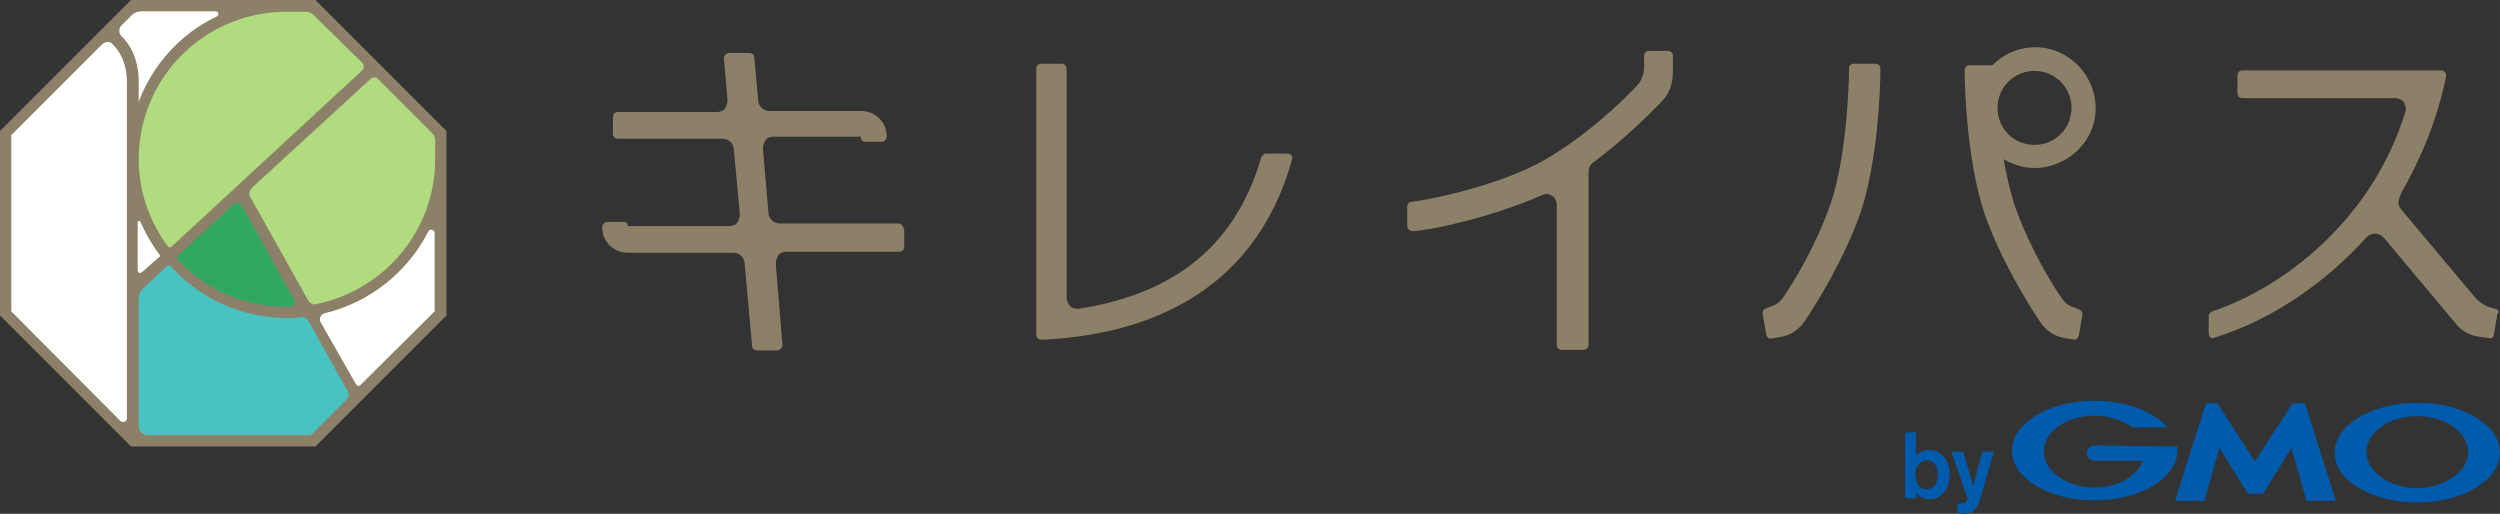
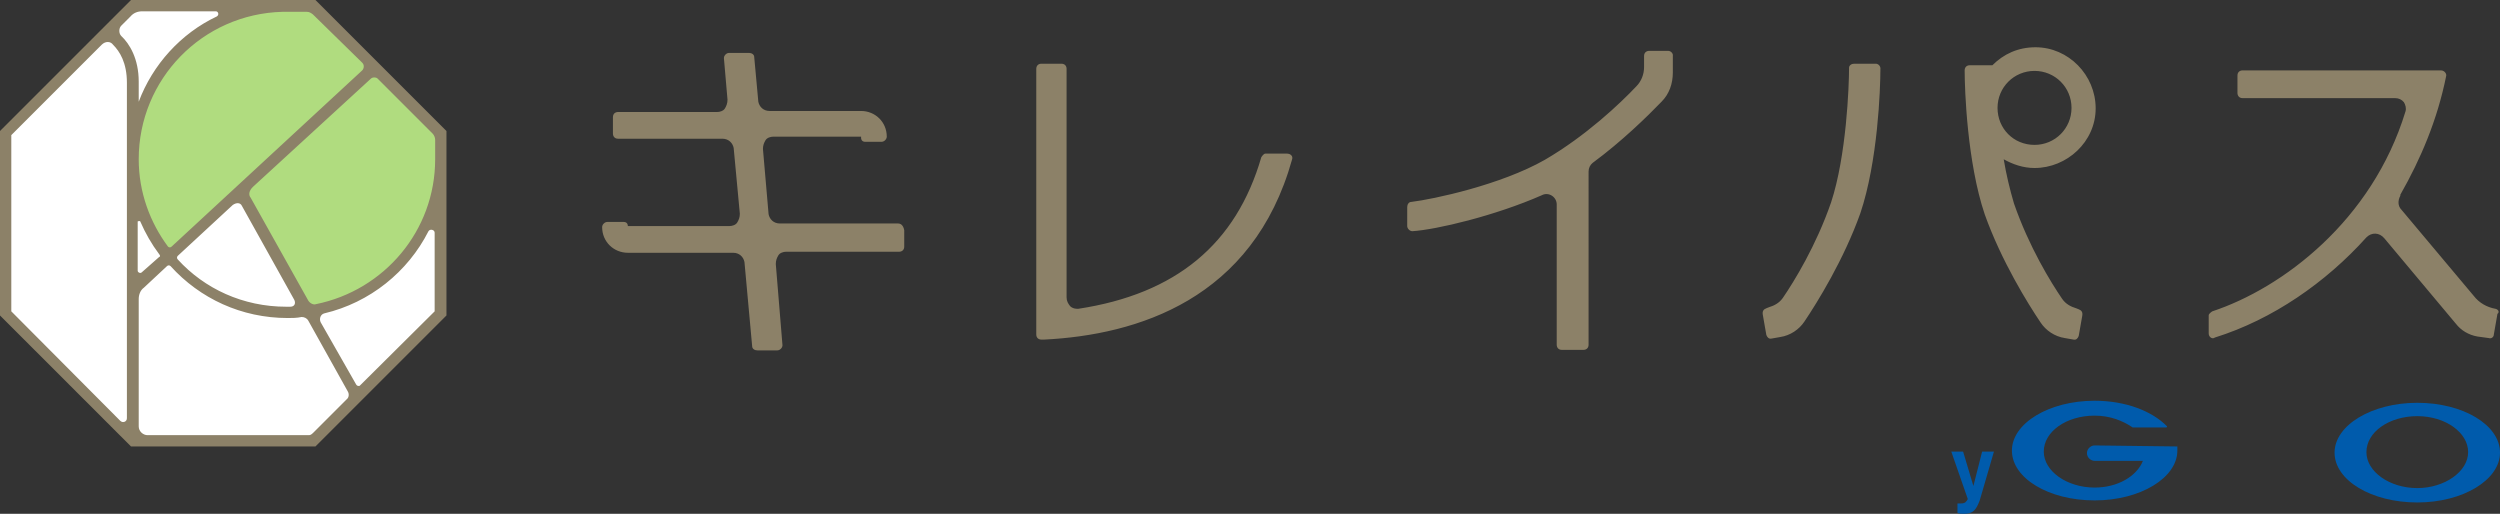
<svg xmlns="http://www.w3.org/2000/svg" version="1.1" id="レイヤー_1" x="0px" y="0px" viewBox="0 0 486.6 100" style="enable-background:new 0 0 486.6 100;" xml:space="preserve">
  <rect x="0" y="0" width="486.6" height="100" fill="#333333" stroke="none" />
  <style type="text/css">
	.st0{fill:#FFFFFF;}
	.st1{fill:#32A761;}
	.st2{fill:#49C2C2;}
	.st3{fill:#B0DC7F;}
	.st4{fill:#8C8168;}
	.st5{fill:#005BAC;}
</style>
  <g>
    <path class="st0" d="M60.9,1H26L1.3,25.7v34.7L26,85.1h34.9l24.7-24.7V25.7L60.9,1z" />
-     <path class="st1" d="M55.9,60.9c0.8,0,4.2-0.3,4.2-0.3L46.8,37.1L32.9,50c0,0,0.7,0.8,1,1.2C39.4,57.4,47.5,60.9,55.9,60.9   L55.9,60.9z" />
-     <path class="st2" d="M25.8,85.7V56.4l6.9-6.4c0,0,0.7,0.8,1,1.2c5.7,6.2,13.8,9.7,22,9.7c0.8,0,4.2-0.3,4.2-0.3l9.4,16.6l-8.4,8.6   H25.8L25.8,85.7z" />
    <path class="st3" d="M61.1,1.2h-6C38.9,1.7,26,14.9,26,31c0,6.4,2,12.4,5.9,17.6c0.3,0.3,1,1.3,1,1.3l13.9-12.9l13.3,23.5   c0,0,1.7-0.3,1.8-0.3c13.9-2.9,24-15.1,24-29.4v-5L61.1,1.2z" />
    <path class="st4" d="M86.9,25.5L86.9,25.5L61.4,0l0,0l0,0h-5.5c-0.3,0-0.5,0-0.8,0H25.5L0,25.5v35.9l25.5,25.5h35.9l25.5-25.5V25.5   L86.9,25.5z M27.3,43.1c1,2.3,2.2,4.4,3.7,6.4c0.2,0.2,0.2,0.5,0,0.5l-3.4,3c-0.3,0.3-0.8,0-0.8-0.3v-9.6C27,43,27.3,43,27.3,43.1    M27,31C27,15.4,39.4,2.7,55,2.3h4.7c0.5,0,0.8,0.2,1.2,0.5l9.6,9.4c0.5,0.5,0.3,1.2,0,1.5L33.4,48c-0.2,0.2-0.5,0.2-0.7,0   C29.2,43.3,27,37.4,27,31 M47.1,40.1l10.2,18.3c0.3,0.7,0,1.3-0.8,1.3c-0.3,0-0.5,0-0.8,0c-8.4,0-15.9-3.5-21.1-9.2   c-0.2-0.2-0.2-0.5,0-0.7l10.7-9.9C46,39.4,46.8,39.4,47.1,40.1 M49.2,36.4l23-21.1c0.3-0.3,1-0.3,1.3,0L84.2,26   c0.3,0.3,0.5,0.8,0.5,1.2V31c0,13.9-9.9,25.5-23.2,28.2c-0.5,0.2-1.2-0.2-1.5-0.7l-11.2-20C48.3,37.9,48.5,37.1,49.2,36.4    M27.7,2.2h14.3c0.5,0,0.7,0.7,0.2,1C35.2,6.5,29.7,12.6,27,19.8v-3.9c0-4.5-1.8-7.4-3.4-8.9c-0.5-0.5-0.5-1.5,0-2l1.8-1.8   C26,2.5,26.8,2.2,27.7,2.2 M2.2,26.3L19.8,8.7c0.7-0.7,1.7-0.7,2.2,0c1.3,1.3,2.7,3.5,2.7,7.4v65.3c0,0.7-0.8,1-1.3,0.5L2.2,60.6   V26.3z M60.1,84.7H28.7c-0.8,0-1.7-0.7-1.7-1.7V58.2c0-0.8,0.3-1.7,1-2.2l4.5-4.2c0.2-0.2,0.5-0.2,0.7,0C38.9,58.1,47,61.9,56,61.9   c0.8,0,1.8,0,2.7-0.2c0.5,0,1,0.2,1.3,0.7l7.7,13.8c0.3,0.5,0.2,1.2-0.2,1.5l-6.5,6.5C60.6,84.6,60.4,84.7,60.1,84.7 M69.3,74.8   l-6.9-12.1c-0.3-0.7,0-1.5,0.7-1.7C72,58.9,79.4,52.9,83.4,45c0.3-0.5,1.2-0.3,1.2,0.3v15.3L70.1,75C70,75.2,69.5,75.2,69.3,74.8    M251.5,31c-7.6,27.3-30.2,34.2-48.3,35.1h-0.5c-0.5,0-1-0.3-1-1V13.4c0-0.5,0.3-1,1-1h3.9c0.5,0,1,0.3,1,1v44.5   c0,0.7,0.3,1.2,0.7,1.7c0.3,0.3,0.8,0.5,1.3,0.5c0.2,0,0.2,0,0.3,0c19-2.9,30.7-12.6,35.6-29.5c0.2-0.3,0.5-0.7,0.8-0.7h4.2   C251.2,29.9,251.7,30.4,251.5,31L251.5,31z M396,32.7c-2.2,0-4.2-0.7-6-1.7c0.5,3,1.2,5.9,2,8.6c2.9,8.4,7.2,15.4,9.4,18.6   c0.7,1,1.7,1.5,2.7,1.8l0.5,0.2c0.5,0.2,0.8,0.5,0.7,1.2l-0.7,4c-0.2,0.5-0.5,0.8-1,0.7l-1.7-0.3c-2-0.3-3.7-1.5-4.7-3   c-2.5-3.7-7.7-12.1-10.9-21.1c-3.4-10.1-3.9-24.2-3.9-28c0-0.5,0.3-1,1-1h4.2h0.2c2.2-2.2,5-3.5,8.4-3.5c6.4,0,11.7,5.4,11.7,11.9   S402.3,32.7,396,32.7L396,32.7z M396,28.2c4,0,7.2-3.2,7.2-7.2s-3.2-7.2-7.2-7.2s-7.2,3.2-7.2,7.2S391.9,28.2,396,28.2z M324.7,9.9   H321c-0.5,0-1,0.3-1,1v2.2c0,1.3-0.5,2.7-1.5,3.7c-3.2,3.4-9.9,9.7-17.8,14.3c-8.6,4.9-21.8,7.7-26,8.2c-0.5,0-0.8,0.5-0.8,1V44   c0,0.5,0.5,1,1,1c4.7-0.3,16.1-3,25.2-7c1.3-0.7,2.9,0.3,2.9,1.8v27.3c0,0.5,0.3,1,1,1h4.2c0.5,0,1-0.3,1-1V33.4   c0-0.7,0.3-1.3,0.8-1.7c5.7-4.2,10.7-9.1,13.4-11.9c1.5-1.5,2.2-3.5,2.2-5.7v-3.2C325.7,10.4,325.2,9.9,324.7,9.9L324.7,9.9z    M365.1,12.4h-4.2c-0.5,0-1,0.3-1,0.8c0,3.5-0.5,17.1-3.5,26.2c-2.9,8.4-7.2,15.4-9.4,18.6c-0.7,1-1.7,1.5-2.7,1.8l-0.5,0.2   c-0.5,0.2-0.8,0.5-0.7,1.2l0.7,4c0.2,0.5,0.5,0.8,1,0.7l1.7-0.3c2-0.3,3.7-1.5,4.7-3c2.5-3.7,7.7-12.1,10.9-21.1   c3.4-10.1,3.9-24.2,3.9-28C366.1,12.9,365.6,12.4,365.1,12.4L365.1,12.4z M485.7,60.1c-1.7-0.3-3.2-1.2-4.2-2.5l-14.1-16.8   c-0.7-0.7-0.7-1.8-0.2-2.7c0,0,0,0,0-0.2c4-7,7.2-14.6,8.9-23c0.2-0.5-0.3-1.2-1-1.2h-38.6c-0.5,0-1,0.3-1,1v3.4c0,0.5,0.3,1,1,1   h29.7c0.7,0,1.3,0.3,1.7,0.8c0.3,0.5,0.5,1.2,0.3,1.8c-6.5,21.3-24,34.4-37.6,38.9c-0.3,0.2-0.7,0.5-0.7,0.8v3.5   c0,0.7,0.7,1.2,1.2,0.8c11.2-3.5,21.6-10.7,29.5-19.5c1-1,2.5-1,3.5,0.2l13.9,16.6c1,1.3,2.5,2.2,4.2,2.5l2.2,0.3   c0.5,0.2,1-0.2,1-0.7l0.7-4C486.6,60.7,486.2,60.2,485.7,60.1L485.7,60.1z M174.8,43.5h-23c-1.2,0-2-0.8-2.2-1.8L148.5,29   c0-0.7,0.2-1.2,0.5-1.7c0.3-0.5,1-0.7,1.5-0.7h17.1c0,0,0,0,0,0.2c0,0.5,0.3,0.8,0.8,0.8h3.2c0.5,0,1-0.5,1-1c0-2.9-2.3-5-5-5   h-17.8c-1.2,0-2-0.8-2.2-1.8l-0.8-8.7c0-0.5-0.5-0.8-1-0.8h-3.9c-0.5,0-1,0.5-1,1l0.7,8.1c0,0.7-0.2,1.2-0.5,1.7   c-0.3,0.5-1,0.7-1.5,0.7h-19.3c-0.5,0-1,0.3-1,1v3.2c0,0.5,0.3,1,1,1h20.3c1.2,0,2,0.8,2.2,1.8l1.2,12.8c0,0.7-0.2,1.2-0.5,1.7   c-0.3,0.5-1,0.7-1.5,0.7h-19.8l0,0c0-0.5-0.3-0.8-0.8-0.8h-3.2c-0.5,0-1,0.5-1,1c0,2.9,2.3,5,5,5h20.5c1.2,0,2,0.8,2.2,1.8   l1.5,16.4c0,0.5,0.5,0.8,1,0.8h3.9c0.5,0,1-0.5,1-1l-1.3-15.8c0-0.7,0.2-1.2,0.5-1.7c0.3-0.5,1-0.7,1.5-0.7H175c0.5,0,1-0.3,1-1   v-3.2C175.8,43.8,175.3,43.5,174.8,43.5z" />
    <g>
-       <path class="st5" d="M377.2,92.3c0,1.2-0.5,2.9-2.2,2.9c-0.2,0-1.7,0-2-1.7c0-0.2-0.2-0.7-0.2-1.2c0-1.8,1.2-2.7,2.2-2.7    C376.2,89.6,377.2,90.6,377.2,92.3L377.2,92.3z M370.8,84.2V97h2.2v-1c0.5,0.5,1.3,1.2,2.5,1.2c2.2,0,4-1.8,4-4.9    c0-2.9-1.8-4.7-3.9-4.7c-1,0-1.8,0.3-2.7,1v-4.5L370.8,84.2L370.8,84.2z" />
      <path class="st5" d="M388.1,87.9l-2.3,7.9l-0.5,1.7c-0.7,1.8-1.3,2.5-3,2.5c-0.7,0-1,0-1.3-0.2V98c0.2,0,0.3,0,0.5,0s0.7,0,1-0.2    c0.2-0.2,0.5-0.5,0.5-0.7l-3.2-9.2h2.3l2,6.7l1.7-6.7L388.1,87.9L388.1,87.9z" />
-       <path class="st5" d="M439.1,96.1h1.3c0,0,0.2,0,0.2-0.2l5.4-8.7l2.9,10.1l0.2,0.2h5.5c0,0,0.2,0,0-0.2l-5.9-18.6l-0.2-0.2h-2.2    c0,0-0.2,0-0.2,0.2l-7.2,11.1l-7.2-11.1l-0.2-0.2h-2c0,0-0.2,0-0.2,0.2l-5.9,18.6v0.2h5.5c0,0,0.2,0,0.2-0.2l2.9-10.1l5.4,8.7    l0.2,0.2H439.1L439.1,96.1z" />
      <path class="st5" d="M423.8,86.9C423.8,86.7,423.7,86.7,423.8,86.9l-16.1-0.2c-0.8,0-1.5,0.7-1.5,1.5s0.7,1.5,1.5,1.5h9.4    c-1.2,3-4.9,5.2-9.4,5.2c-5.4,0-9.9-3.2-9.9-7c0-3.9,4.4-7,9.9-7c3,0,5.5,1,7.4,2.3l0,0l0,0h6.5c0,0,0.2,0,0.2-0.2l0,0l0,0    c-2.9-3-8.1-5-14.1-5c-8.9,0-16.1,4.4-16.1,9.7c0,5.4,7.2,9.7,16.1,9.7c8.9,0,16.1-4.4,16.1-9.7C423.8,87.6,423.8,87.2,423.8,86.9    L423.8,86.9z" />
      <path class="st5" d="M470.5,78.4c-8.9,0-16.1,4.4-16.1,9.7c0,5.4,7.2,9.7,16.1,9.7c8.9,0,16.1-4.4,16.1-9.7    C486.6,82.7,479.4,78.4,470.5,78.4z M470.5,95c-5.4,0-9.9-3.2-9.9-7c0-3.9,4.4-7,9.9-7c5.5,0,9.9,3.2,9.9,7    C480.4,91.8,475.8,95,470.5,95z" />
    </g>
  </g>
</svg>